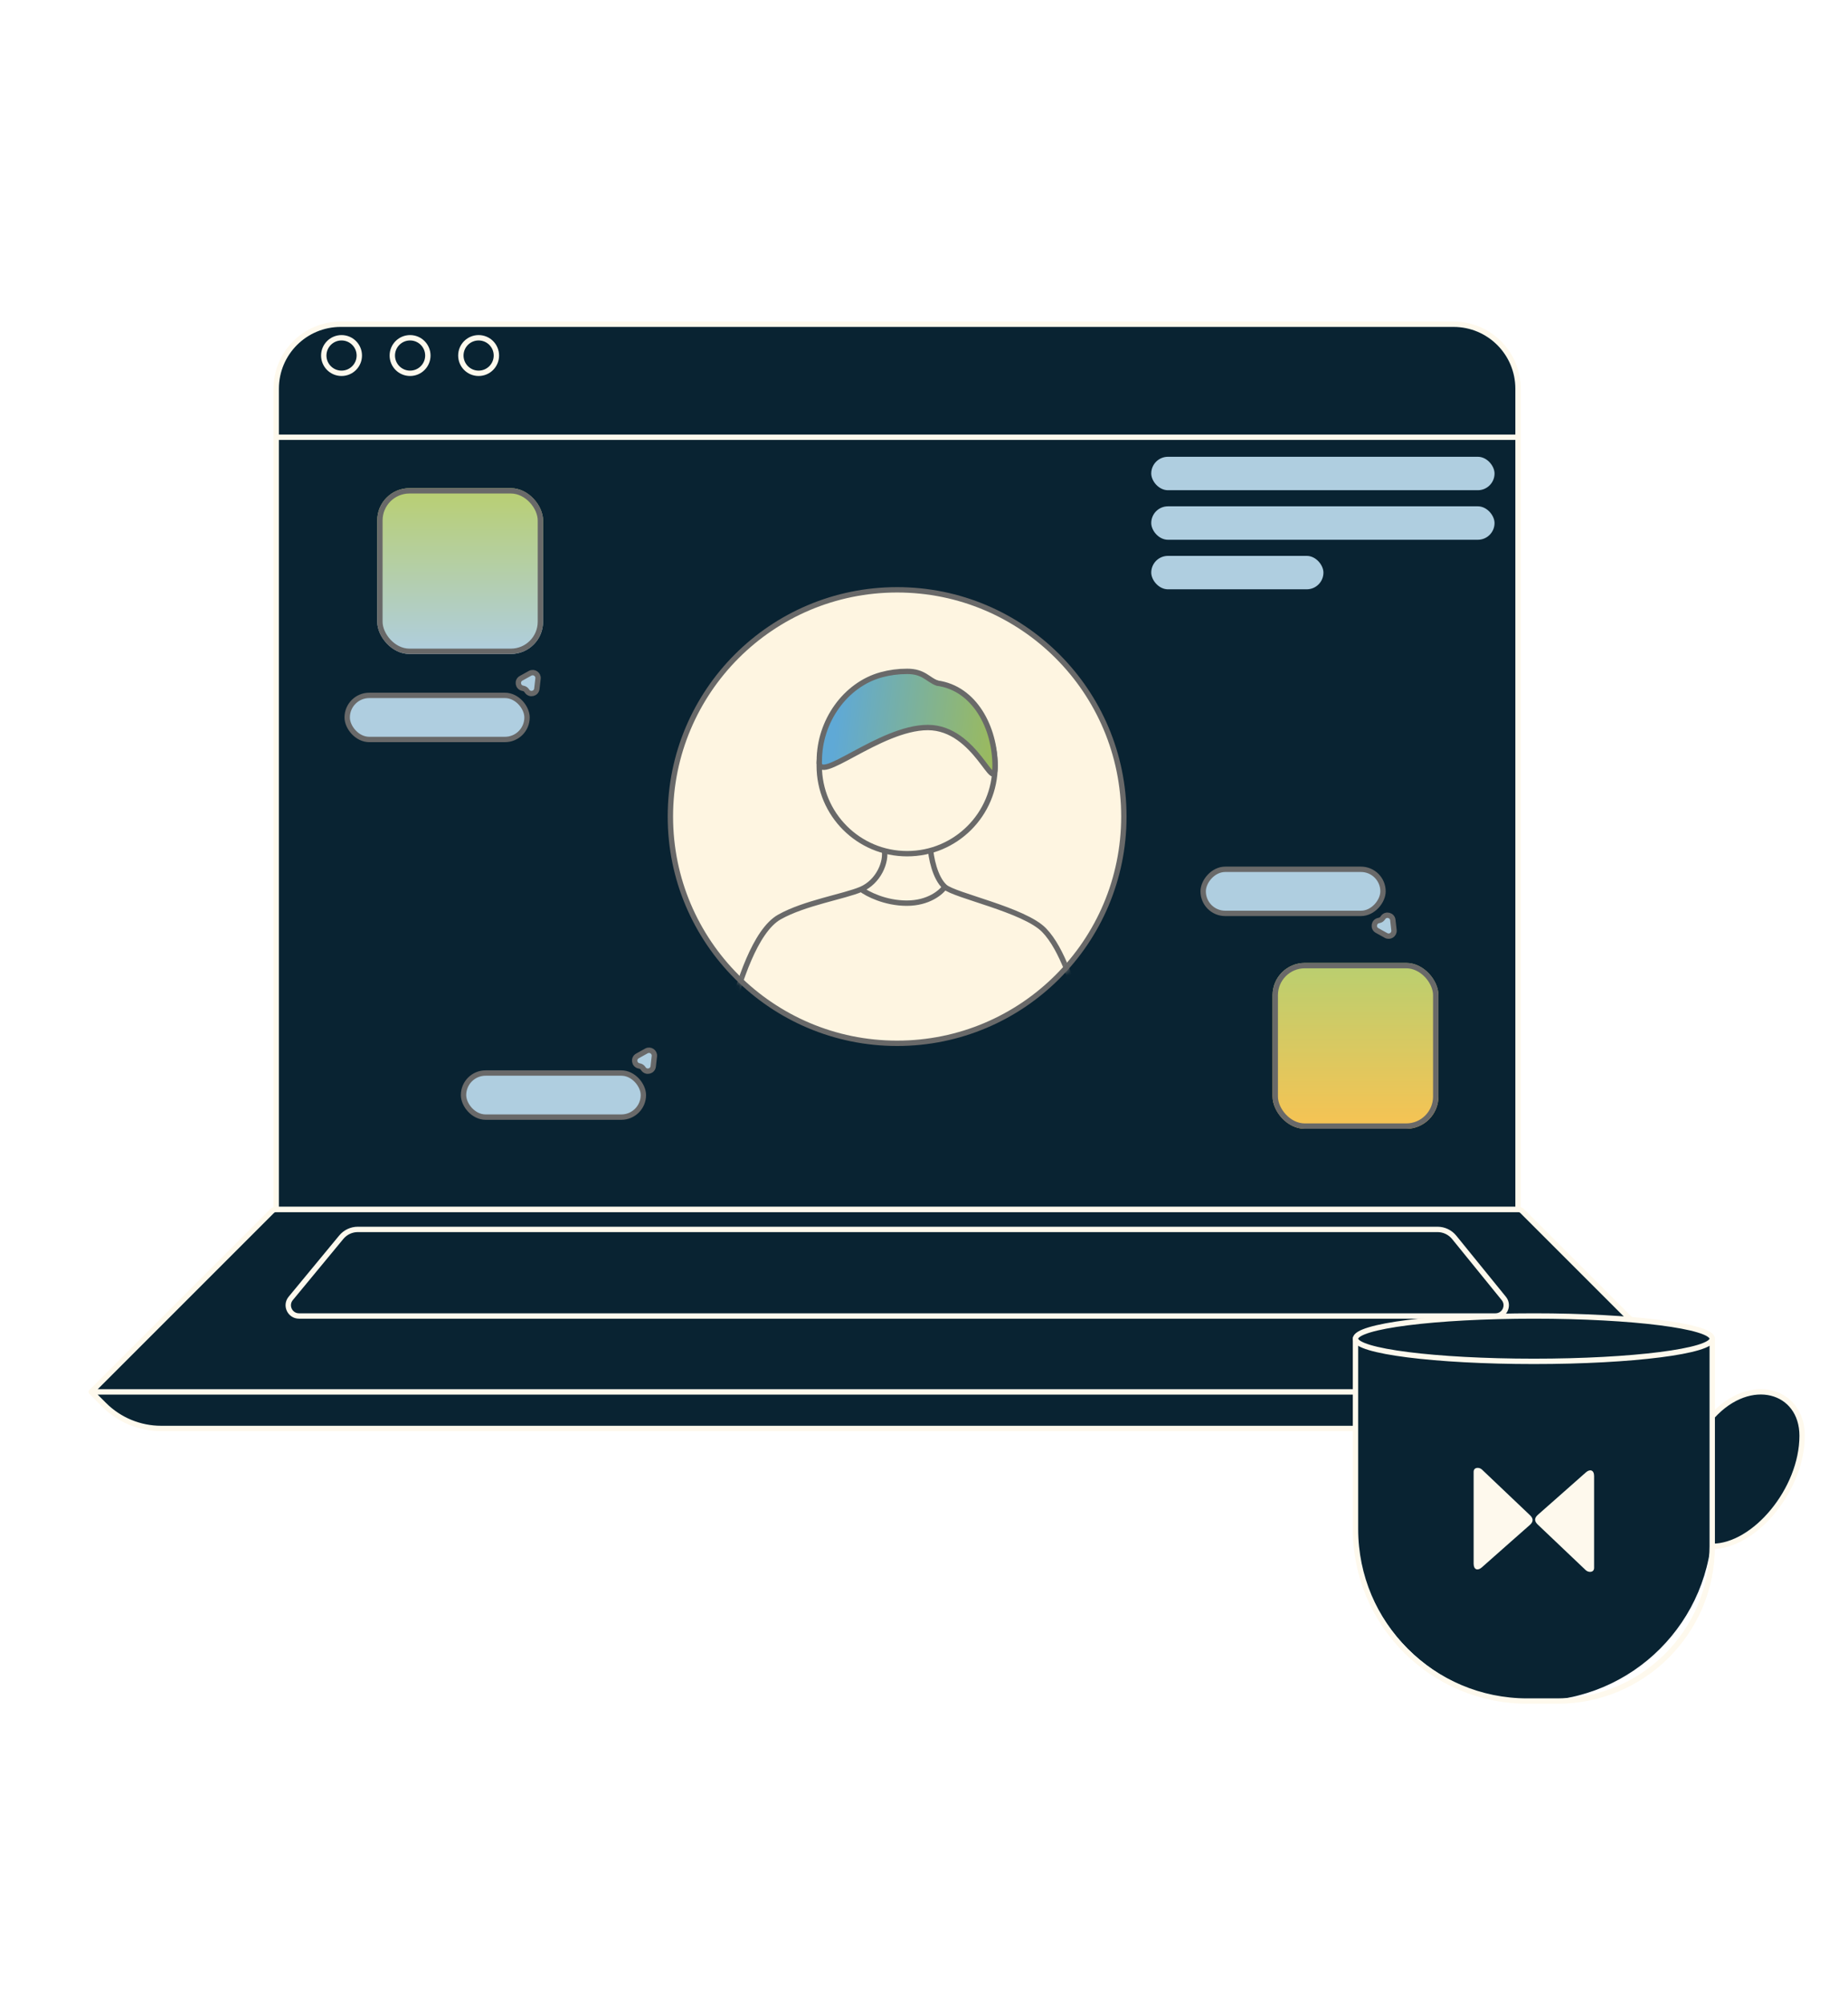
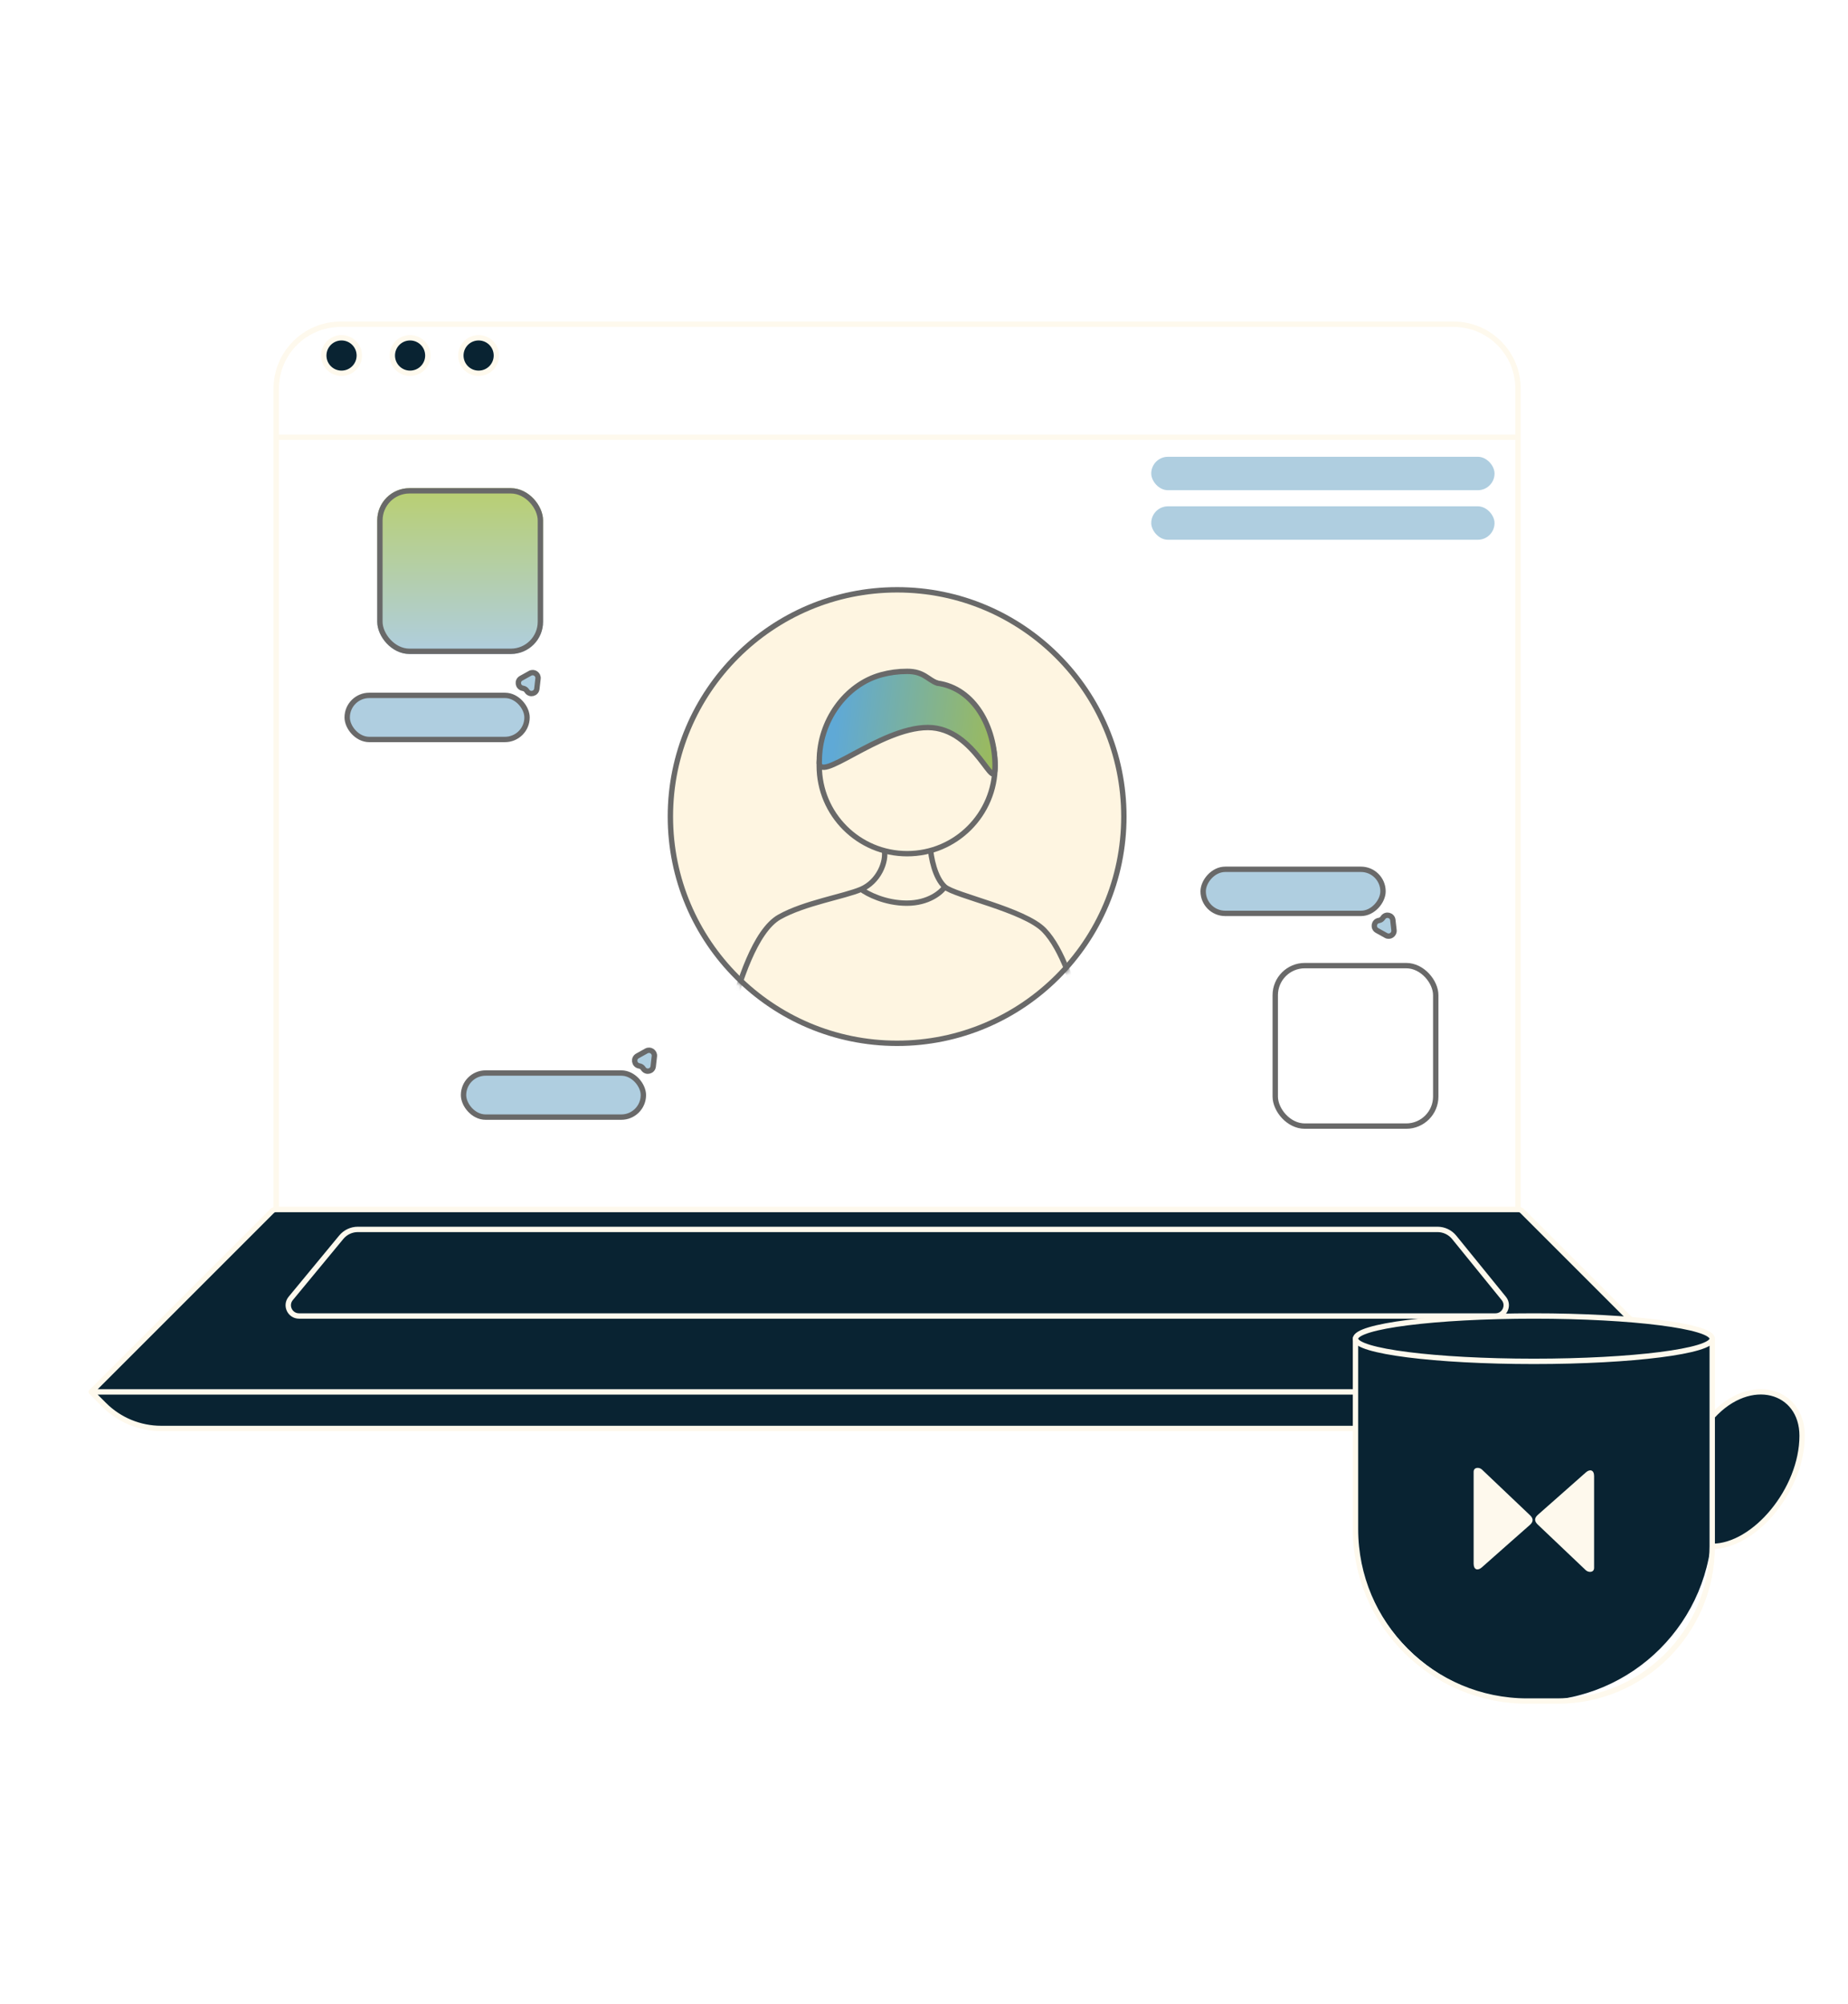
<svg xmlns="http://www.w3.org/2000/svg" width="344" height="373" viewBox="0 0 344 373" fill="none">
  <g clip-path="url(#clip0_5424_12079)">
    <g filter="url(#filter0_d_5424_12079)">
-       <path d="M51.415 68.355C51.415 61.727 56.787 56.355 63.415 56.355H270.579C277.207 56.355 282.579 61.727 282.579 68.355V77.393V221.142H51.415V77.393V68.355Z" fill="#092332" />
      <path d="M51.415 77.393V221.142H282.579V77.393M51.415 77.393V68.355C51.415 61.727 56.787 56.355 63.415 56.355H270.579C277.207 56.355 282.579 61.727 282.579 68.355V77.393M51.415 77.393H282.579" stroke="#FEF9ED" stroke-linecap="round" />
    </g>
    <rect x="278.204" y="91.251" width="63.903" height="6.224" rx="3.112" transform="rotate(-180 278.204 91.251)" fill="#AFCEE0" />
    <rect x="278.204" y="100.474" width="63.903" height="6.224" rx="3.112" transform="rotate(-180 278.204 100.474)" fill="#AFCEE0" />
-     <rect x="246.352" y="109.698" width="32.051" height="6.224" rx="3.112" transform="rotate(-180 246.352 109.698)" fill="#AFCEE0" />
    <g filter="url(#filter1_d_5424_12079)">
      <path d="M16.977 255.1L50.643 221.435C50.831 221.247 51.085 221.142 51.35 221.142H282.644C282.91 221.142 283.164 221.247 283.352 221.435L317.017 255.1L314.11 257.833C311.328 260.447 307.655 261.902 303.838 261.902H29.992C26.014 261.902 22.198 260.321 19.385 257.508L16.977 255.1Z" fill="#092332" />
      <path d="M16.977 255.1L50.643 221.435C50.831 221.247 51.085 221.142 51.35 221.142L282.644 221.142C282.91 221.142 283.164 221.247 283.352 221.435L317.017 255.1M16.977 255.1H317.017M16.977 255.1L19.385 257.508C22.198 260.321 26.014 261.902 29.992 261.902H303.838C307.655 261.902 311.328 260.447 314.11 257.833L317.017 255.1" stroke="#FEF9ED" stroke-linecap="round" />
    </g>
    <g filter="url(#filter2_d_5424_12079)">
      <rect x="70.218" y="86.865" width="30.875" height="30.875" rx="6" fill="url(#paint0_linear_5424_12079)" />
      <rect x="70.718" y="87.365" width="29.875" height="29.875" rx="5.5" stroke="#696969" />
    </g>
    <g filter="url(#filter3_d_5424_12079)">
      <rect x="98.106" y="133.649" width="33.477" height="8.205" rx="4.102" transform="rotate(-180 98.106 133.649)" fill="#AFCEE0" stroke="#696969" />
      <path d="M97.271 124.11L97.428 124.144C97.668 124.197 97.88 124.336 98.024 124.536L98.13 124.684C98.665 125.425 99.832 125.12 99.935 124.212L100.151 122.318C100.243 121.509 99.383 120.935 98.672 121.331L97.001 122.259C96.195 122.706 96.372 123.912 97.271 124.11Z" fill="#AFCEE0" stroke="#696969" stroke-linejoin="round" />
    </g>
    <g filter="url(#filter4_d_5424_12079)">
      <rect x="119.763" y="203.944" width="33.477" height="8.205" rx="4.102" transform="rotate(-180 119.763 203.944)" fill="#AFCEE0" stroke="#696969" />
      <path d="M118.929 194.405L119.085 194.439C119.325 194.492 119.537 194.631 119.681 194.831L119.788 194.979C120.322 195.72 121.489 195.415 121.593 194.507L121.808 192.613C121.9 191.804 121.04 191.23 120.329 191.625L118.658 192.554C117.853 193.001 118.029 194.207 118.929 194.405Z" fill="#AFCEE0" stroke="#696969" stroke-linejoin="round" />
    </g>
    <g filter="url(#filter5_d_5424_12079)">
-       <rect x="236.885" y="175.244" width="30.875" height="30.875" rx="6" fill="url(#paint1_linear_5424_12079)" />
      <rect x="237.385" y="175.744" width="29.875" height="29.875" rx="5.5" stroke="#696969" />
    </g>
    <g filter="url(#filter6_d_5424_12079)">
      <rect x="-0.5" y="0.5" width="33.477" height="8.205" rx="4.102" transform="matrix(-1 8.74228e-08 8.74228e-08 1 256.943 157.317)" fill="#AFCEE0" stroke="#696969" />
      <path d="M256.608 167.357L256.764 167.323C257.005 167.27 257.217 167.13 257.361 166.931L257.467 166.783C258.002 166.041 259.169 166.346 259.272 167.255L259.488 169.149C259.58 169.957 258.719 170.531 258.008 170.136L256.337 169.208C255.532 168.76 255.709 167.555 256.608 167.357Z" fill="#AFCEE0" stroke="#696969" stroke-linejoin="round" />
    </g>
    <circle cx="63.576" cy="66.181" r="3.308" fill="#092332" stroke="#FEF9ED" stroke-linecap="round" />
    <circle cx="76.335" cy="66.181" r="3.308" fill="#092332" stroke="#FEF9ED" stroke-linecap="round" />
    <circle cx="89.094" cy="66.181" r="3.308" fill="#092332" stroke="#FEF9ED" stroke-linecap="round" />
    <g filter="url(#filter7_d_5424_12079)">
      <circle cx="166.997" cy="147.998" r="42.207" fill="#FEF5E1" stroke="#696969" />
      <mask id="mask0_5424_12079" style="mask-type:alpha" maskUnits="userSpaceOnUse" x="124" y="105" width="86" height="86">
        <circle cx="166.997" cy="147.998" r="42.207" fill="#FEF9ED" stroke="#696969" />
      </mask>
      <g mask="url(#mask0_5424_12079)">
        <path d="M160.302 161.534C163.472 160.176 165.127 156.46 164.584 154.015L167.507 154.285C168.364 154.364 169.229 154.304 170.067 154.108L173.162 153.384C173.252 155.648 174.067 159.451 175.878 161.081M160.302 161.534C157.133 162.892 149.764 164.059 145.088 166.696C140.493 169.288 137.512 179.193 136.032 184.627C142.613 188.279 158.183 195.512 167.819 195.222C179.863 194.86 194.534 190.785 201.054 183.268C199.816 180.008 197.856 172.752 194.352 169.141C190.679 165.355 177.69 162.711 175.878 161.081M160.302 161.534C161.445 162.396 164.745 164.12 168.801 164.12C172.857 164.12 175.209 162.094 175.878 161.081" stroke="#696969" />
      </g>
      <circle cx="168.863" cy="138.546" r="16.365" fill="#FEF5E1" stroke="#696969" />
      <path d="M185.229 138.547C185.229 144.404 181.754 131.423 172.716 131.423C163.678 131.423 151.946 142.407 152.513 137.611C152.513 130.248 157.365 123.432 164.051 121.606C165.572 121.191 167.188 120.971 168.863 120.971C171.984 120.971 172.711 122.527 174.455 123.162C181.437 124.1 185.229 131.473 185.229 138.547Z" fill="url(#paint2_linear_5424_12079)" stroke="#696969" />
    </g>
    <path d="M63.529 230.301C64.288 229.381 65.419 228.848 66.612 228.848L267.588 228.848C268.793 228.848 269.934 229.391 270.694 230.327L279.932 241.704C280.993 243.011 280.063 244.965 278.379 244.965H55.661C53.97 244.965 53.042 242.995 54.12 241.691L63.529 230.301Z" fill="#092332" stroke="#FEF9ED" stroke-linecap="round" />
    <path d="M252.322 249.188V283.444C252.322 301.781 267.187 316.645 285.524 316.645C303.861 316.645 318.726 301.781 318.726 283.444V249.188H252.322Z" fill="#092332" />
    <path d="M335.459 267.258C335.459 258.708 325.83 255.83 318.726 263.647V287.847C326.611 287.847 335.459 277.26 335.459 267.258Z" fill="#092332" />
    <path d="M252.322 249.188V284.645C252.322 302.319 266.649 316.645 284.322 316.645H289.927C305.832 316.645 318.726 303.752 318.726 287.847V287.847M318.726 249.188V263.647M318.726 263.647C325.83 255.83 335.459 258.708 335.459 267.258C335.459 277.26 326.611 287.847 318.726 287.847M318.726 263.647V287.847" stroke="#FEF9ED" stroke-linecap="round" />
    <ellipse cx="285.524" cy="249.188" rx="33.202" ry="4.223" fill="#092332" stroke="#FEF9ED" stroke-linecap="round" />
    <path d="M296.736 291.843V274.764C296.736 273.625 295.97 273.397 295.203 274.081C292.478 276.51 287.079 281.251 286.262 281.98C285.444 282.708 285.751 283.321 286.262 283.801C289.327 286.686 294.692 291.843 295.203 292.299C295.714 292.754 296.736 292.754 296.736 291.843Z" fill="#FEF9ED" />
    <path d="M274.312 273.99V291.069C274.312 292.208 275.078 292.436 275.845 291.753C278.57 289.324 283.969 284.582 284.786 283.854C285.604 283.125 285.297 282.513 284.786 282.032C281.72 279.147 276.356 273.99 275.845 273.534C275.334 273.079 274.312 273.079 274.312 273.99Z" fill="#FEF9ED" />
  </g>
  <defs>
    <filter id="filter0_d_5424_12079" x="20.915" y="29.855" width="292.165" height="225.787" filterUnits="userSpaceOnUse" color-interpolation-filters="sRGB">
      <feFlood flood-opacity="0" result="BackgroundImageFix" />
      <feColorMatrix in="SourceAlpha" type="matrix" values="0 0 0 0 0 0 0 0 0 0 0 0 0 0 0 0 0 0 127 0" result="hardAlpha" />
      <feOffset dy="4" />
      <feGaussianBlur stdDeviation="15" />
      <feComposite in2="hardAlpha" operator="out" />
      <feColorMatrix type="matrix" values="0 0 0 0 0.969 0 0 0 0 0.765 0 0 0 0 0.325 0 0 0 0.6 0" />
      <feBlend mode="normal" in2="BackgroundImageFix" result="effect1_dropShadow_5424_12079" />
      <feBlend mode="normal" in="SourceGraphic" in2="effect1_dropShadow_5424_12079" result="shape" />
    </filter>
    <filter id="filter1_d_5424_12079" x="-5.33" y="203.042" width="344.665" height="84.96" filterUnits="userSpaceOnUse" color-interpolation-filters="sRGB">
      <feFlood flood-opacity="0" result="BackgroundImageFix" />
      <feColorMatrix in="SourceAlpha" type="matrix" values="0 0 0 0 0 0 0 0 0 0 0 0 0 0 0 0 0 0 127 0" result="hardAlpha" />
      <feOffset dy="4" />
      <feGaussianBlur stdDeviation="10.8" />
      <feComposite in2="hardAlpha" operator="out" />
      <feColorMatrix type="matrix" values="0 0 0 0 0.969 0 0 0 0 0.765 0 0 0 0 0.325 0 0 0 0.6 0" />
      <feBlend mode="normal" in2="BackgroundImageFix" result="effect1_dropShadow_5424_12079" />
      <feBlend mode="normal" in="SourceGraphic" in2="effect1_dropShadow_5424_12079" result="shape" />
    </filter>
    <filter id="filter2_d_5424_12079" x="60.218" y="80.865" width="50.875" height="50.875" filterUnits="userSpaceOnUse" color-interpolation-filters="sRGB">
      <feFlood flood-opacity="0" result="BackgroundImageFix" />
      <feColorMatrix in="SourceAlpha" type="matrix" values="0 0 0 0 0 0 0 0 0 0 0 0 0 0 0 0 0 0 127 0" result="hardAlpha" />
      <feOffset dy="4" />
      <feGaussianBlur stdDeviation="5" />
      <feComposite in2="hardAlpha" operator="out" />
      <feColorMatrix type="matrix" values="0 0 0 0 0 0 0 0 0 0 0 0 0 0 0 0 0 0 0.2 0" />
      <feBlend mode="normal" in2="BackgroundImageFix" result="effect1_dropShadow_5424_12079" />
      <feBlend mode="normal" in="SourceGraphic" in2="effect1_dropShadow_5424_12079" result="shape" />
    </filter>
    <filter id="filter3_d_5424_12079" x="54.129" y="114.702" width="56.529" height="33.447" filterUnits="userSpaceOnUse" color-interpolation-filters="sRGB">
      <feFlood flood-opacity="0" result="BackgroundImageFix" />
      <feColorMatrix in="SourceAlpha" type="matrix" values="0 0 0 0 0 0 0 0 0 0 0 0 0 0 0 0 0 0 127 0" result="hardAlpha" />
      <feOffset dy="4" />
      <feGaussianBlur stdDeviation="5" />
      <feComposite in2="hardAlpha" operator="out" />
      <feColorMatrix type="matrix" values="0 0 0 0 0 0 0 0 0 0 0 0 0 0 0 0 0 0 0.2 0" />
      <feBlend mode="normal" in2="BackgroundImageFix" result="effect1_dropShadow_5424_12079" />
      <feBlend mode="normal" in="SourceGraphic" in2="effect1_dropShadow_5424_12079" result="shape" />
    </filter>
    <filter id="filter4_d_5424_12079" x="75.786" y="184.997" width="56.529" height="33.447" filterUnits="userSpaceOnUse" color-interpolation-filters="sRGB">
      <feFlood flood-opacity="0" result="BackgroundImageFix" />
      <feColorMatrix in="SourceAlpha" type="matrix" values="0 0 0 0 0 0 0 0 0 0 0 0 0 0 0 0 0 0 127 0" result="hardAlpha" />
      <feOffset dy="4" />
      <feGaussianBlur stdDeviation="5" />
      <feComposite in2="hardAlpha" operator="out" />
      <feColorMatrix type="matrix" values="0 0 0 0 0 0 0 0 0 0 0 0 0 0 0 0 0 0 0.2 0" />
      <feBlend mode="normal" in2="BackgroundImageFix" result="effect1_dropShadow_5424_12079" />
      <feBlend mode="normal" in="SourceGraphic" in2="effect1_dropShadow_5424_12079" result="shape" />
    </filter>
    <filter id="filter5_d_5424_12079" x="226.885" y="169.244" width="50.875" height="50.875" filterUnits="userSpaceOnUse" color-interpolation-filters="sRGB">
      <feFlood flood-opacity="0" result="BackgroundImageFix" />
      <feColorMatrix in="SourceAlpha" type="matrix" values="0 0 0 0 0 0 0 0 0 0 0 0 0 0 0 0 0 0 127 0" result="hardAlpha" />
      <feOffset dy="4" />
      <feGaussianBlur stdDeviation="5" />
      <feComposite in2="hardAlpha" operator="out" />
      <feColorMatrix type="matrix" values="0 0 0 0 0 0 0 0 0 0 0 0 0 0 0 0 0 0 0.2 0" />
      <feBlend mode="normal" in2="BackgroundImageFix" result="effect1_dropShadow_5424_12079" />
      <feBlend mode="normal" in="SourceGraphic" in2="effect1_dropShadow_5424_12079" result="shape" />
    </filter>
    <filter id="filter6_d_5424_12079" x="213.466" y="151.317" width="56.529" height="33.448" filterUnits="userSpaceOnUse" color-interpolation-filters="sRGB">
      <feFlood flood-opacity="0" result="BackgroundImageFix" />
      <feColorMatrix in="SourceAlpha" type="matrix" values="0 0 0 0 0 0 0 0 0 0 0 0 0 0 0 0 0 0 127 0" result="hardAlpha" />
      <feOffset dy="4" />
      <feGaussianBlur stdDeviation="5" />
      <feComposite in2="hardAlpha" operator="out" />
      <feColorMatrix type="matrix" values="0 0 0 0 0 0 0 0 0 0 0 0 0 0 0 0 0 0 0.2 0" />
      <feBlend mode="normal" in2="BackgroundImageFix" result="effect1_dropShadow_5424_12079" />
      <feBlend mode="normal" in="SourceGraphic" in2="effect1_dropShadow_5424_12079" result="shape" />
    </filter>
    <filter id="filter7_d_5424_12079" x="114.29" y="99.291" width="105.414" height="105.415" filterUnits="userSpaceOnUse" color-interpolation-filters="sRGB">
      <feFlood flood-opacity="0" result="BackgroundImageFix" />
      <feColorMatrix in="SourceAlpha" type="matrix" values="0 0 0 0 0 0 0 0 0 0 0 0 0 0 0 0 0 0 127 0" result="hardAlpha" />
      <feOffset dy="4" />
      <feGaussianBlur stdDeviation="5" />
      <feComposite in2="hardAlpha" operator="out" />
      <feColorMatrix type="matrix" values="0 0 0 0 0 0 0 0 0 0 0 0 0 0 0 0 0 0 0.18 0" />
      <feBlend mode="normal" in2="BackgroundImageFix" result="effect1_dropShadow_5424_12079" />
      <feBlend mode="normal" in="SourceGraphic" in2="effect1_dropShadow_5424_12079" result="shape" />
    </filter>
    <linearGradient id="paint0_linear_5424_12079" x1="85.656" y1="86.865" x2="85.656" y2="117.74" gradientUnits="userSpaceOnUse">
      <stop stop-color="#B9CF70" />
      <stop offset="1" stop-color="#AFCEE0" />
    </linearGradient>
    <linearGradient id="paint1_linear_5424_12079" x1="252.322" y1="175.244" x2="252.322" y2="206.119" gradientUnits="userSpaceOnUse">
      <stop stop-color="#B9CF70" />
      <stop offset="1" stop-color="#F7C353" />
    </linearGradient>
    <linearGradient id="paint2_linear_5424_12079" x1="156.198" y1="124.315" x2="189.333" y2="127.79" gradientUnits="userSpaceOnUse">
      <stop stop-color="#5FA9D6" />
      <stop offset="1" stop-color="#A2BC4F" />
    </linearGradient>
    <clipPath id="clip0_5424_12079">
      <rect width="343" height="373" fill="white" transform="translate(0.09)" />
    </clipPath>
  </defs>
</svg>